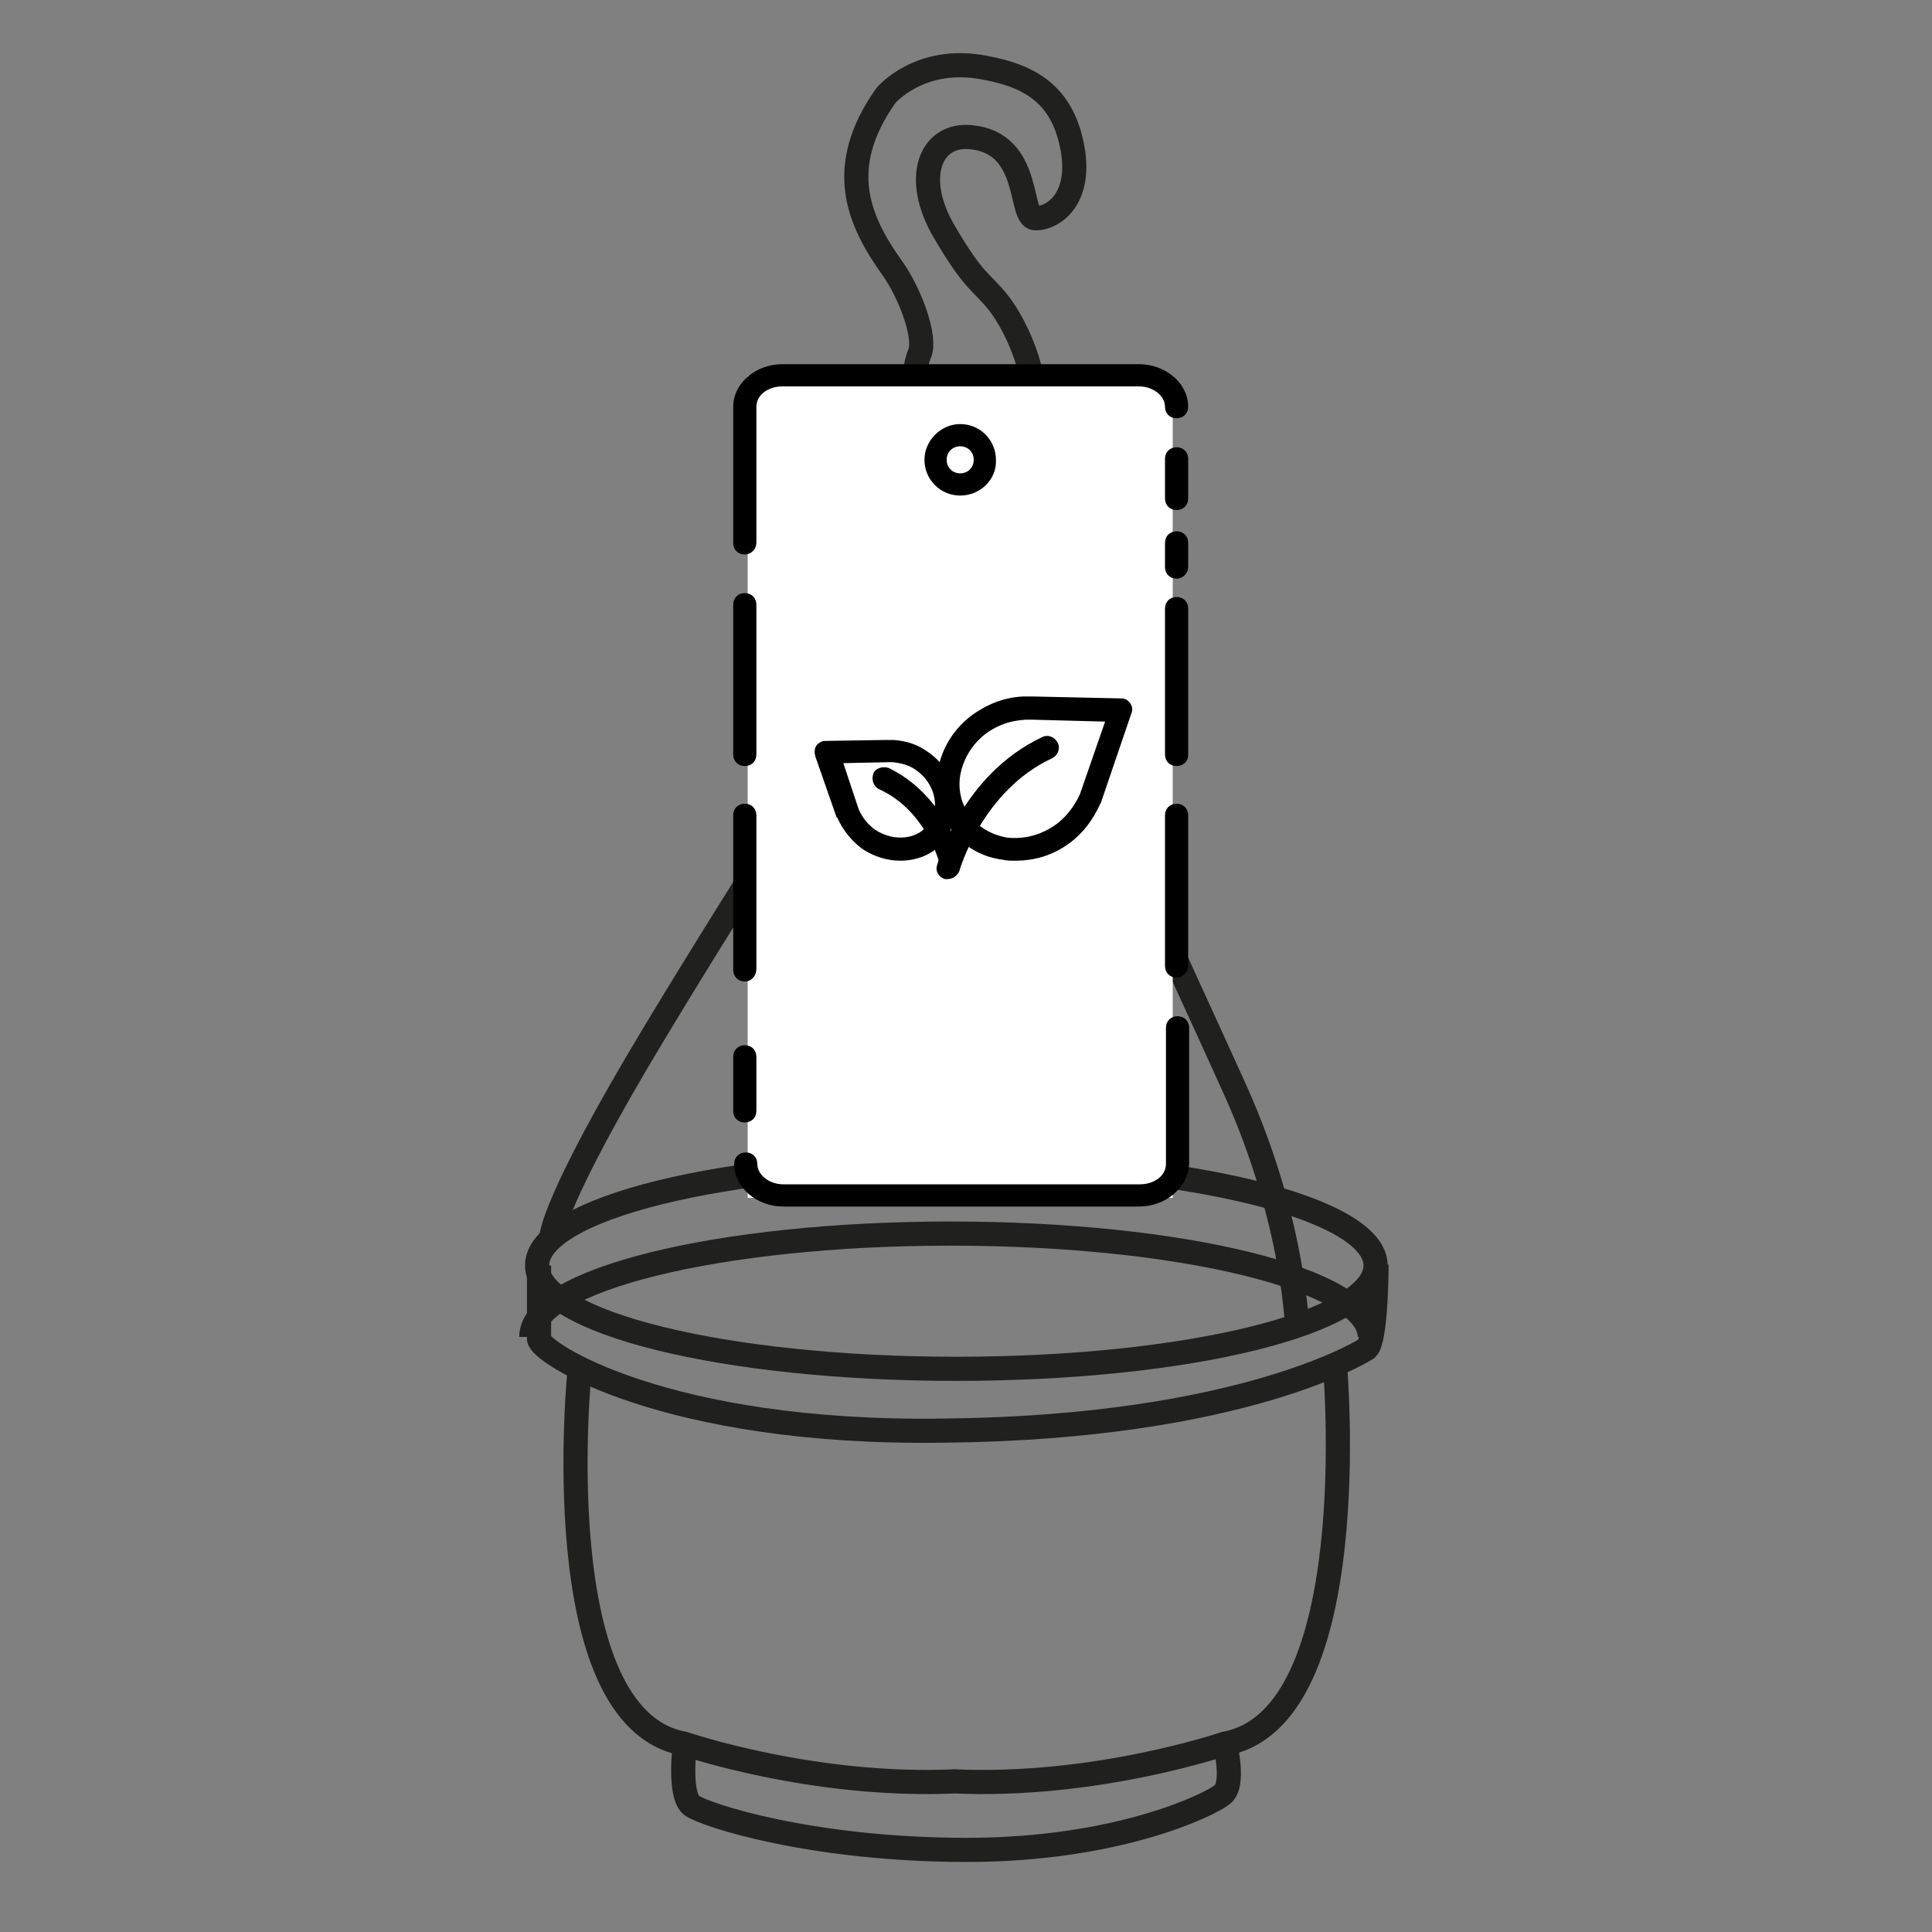
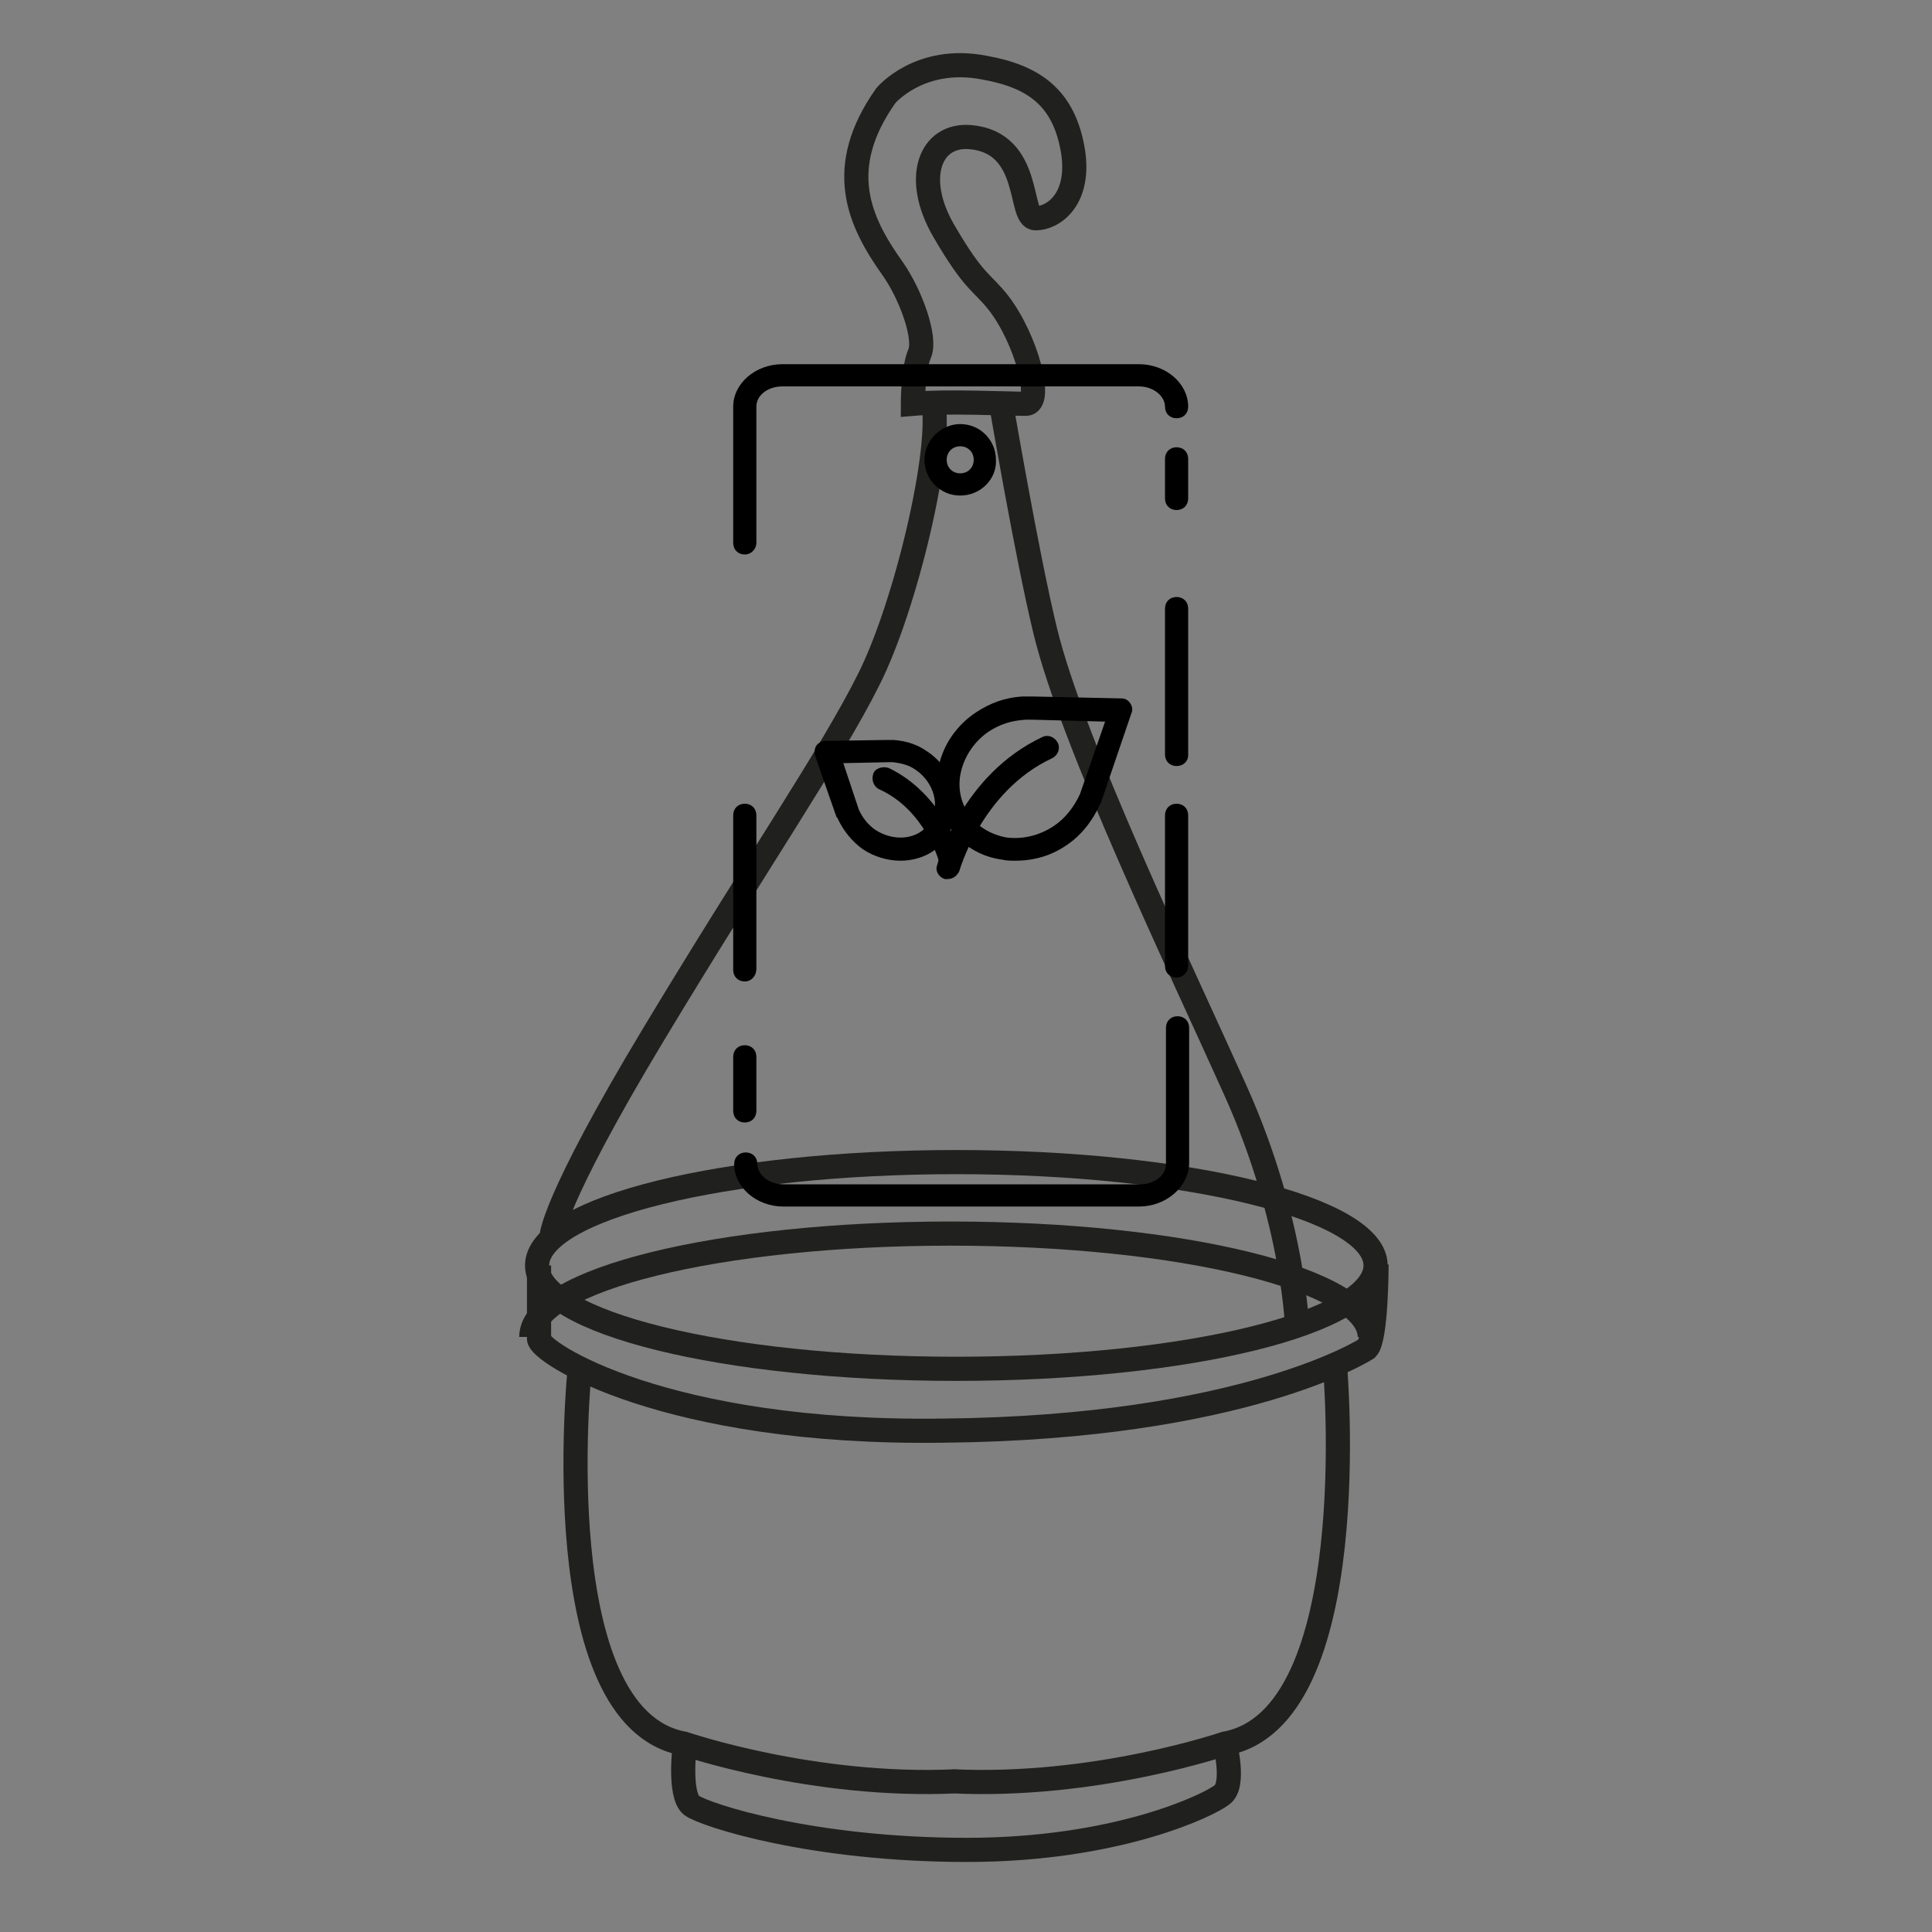
<svg xmlns="http://www.w3.org/2000/svg" version="1.1" id="Ebene_1" x="0px" y="0px" viewBox="0 0 200 200" style="enable-background:new 0 0 200 200;" xml:space="preserve">
  <rect x="0" y="0" width="200" height="200" fill="#808080" stroke="none" />
  <style type="text/css">
	.st0{display:none;}
	.st1{display:inline;}
	.st2{fill:none;stroke:#000000;stroke-width:0.1;stroke-miterlimit:10;}
	.st3{fill:none;stroke:#20201E;stroke-width:2.5;}
	.st4{fill:#FFFFFF;}
</style>
  <g id="Pfad_Icons__x2B__Hintergrund" class="st0">
    <g class="st1">
      <rect y="0" class="st2" width="200" height="200" />
      <circle class="st2" cx="100" cy="100" r="100" />
      <line class="st2" x1="0" y1="0" x2="200" y2="200" />
      <line class="st2" x1="200" y1="0" x2="0" y2="200" />
      <line class="st2" x1="100" y1="0" x2="100" y2="199.8" />
      <line class="st2" x1="0" y1="100" x2="200" y2="100" />
-       <rect x="29" y="29" class="st2" width="142" height="142" />
      <circle class="st2" cx="100" cy="100" r="71" />
      <circle class="st2" cx="100" cy="100" r="50" />
      <circle class="st2" cx="100" cy="100" r="25" />
      <rect x="50" y="0" class="st2" width="100" height="200" />
      <rect y="50" class="st2" width="200" height="100" />
    </g>
  </g>
  <g>
    <path class="st3" d="M142.4,131c0,5.9-19.4,10.7-43.4,10.7s-43.4-4.8-43.4-10.7c0-5.9,19.4-10.7,43.4-10.7S142.4,125.1,142.4,131z" />
    <path class="st3" d="M55.8,131c0,0,0,6.2,0,7.6s13.1,9.9,41.8,9.5c31.3-0.3,43.9-8.5,43.9-8.5c1-1,1-8.7,1-8.7" />
    <path class="st3" d="M138.2,141.4c0,0,3.2,36.5-11.4,39.1c0,0-13.4,4.6-28.2,3.9H99c-14.8,0.7-28.2-3.9-28.2-3.9   C56.3,177.9,60,141.8,60,141.8" />
    <path class="st3" d="M70.9,180.5c0,0-0.7,5.3,0.7,6.4c1.4,1,12.4,4.6,28.5,4.6c15.5,0,25-4.6,26.4-5.7c1.4-1,0.3-5.3,0.3-5.3" />
    <path class="st3" d="M57.1,128c0,0,0-3.4,10.6-21S86,78.2,89.9,70.4c3.9-7.7,7.7-24,6.7-28.8" />
-     <path class="st3" d="M110,120.6c0,0,0-14.2-2.5-27.6c-2.5-13.3-6.4-30.6-6.7-36c-0.3-5.3-1-14.9-0.3-15.7" />
    <path class="st3" d="M134.3,137.9c0,0-0.2-11.2-6.4-25c-5.7-12.7-16.9-36-19.7-47.6c-1.9-7.8-4.6-23.7-4.6-23.7" />
    <path class="st3" d="M94.5,41.8c0,0,0-3.6,0.7-5.2c0.7-1.6-0.9-6.1-2.8-8.8c-3.5-4.9-6-10.4-0.7-17.9c0,0,3.5-4.2,10.2-2.9   c5,0.9,8.3,3,9.2,8.8c0.7,4.9-2.1,6.8-3.9,6.8c-1.8,0-0.3-7.8-6.7-8.4c-4.2-0.4-6,4.2-2.8,9.7s3.9,5.2,5.7,7.5   c2.9,3.8,4.6,10.4,2.8,10.4C104.4,41.8,98,41.5,94.5,41.8z" />
    <path class="st3" d="M55,138.4c0-5.9,19.4-10.7,43.4-10.7s43.4,4.8,43.4,10.7" />
  </g>
  <g>
-     <rect x="77.4" y="38.9" class="st4" width="44" height="85.1" />
    <g id="Neue_Icons">
      <path d="M99.4,51.3c-2.1,0-3.7-1.7-3.7-3.7s1.7-3.7,3.7-3.7c2.1,0,3.7,1.7,3.7,3.7C103.2,49.6,101.5,51.3,99.4,51.3z M99.4,46.2    c-0.8,0-1.4,0.6-1.4,1.4c0,0.8,0.6,1.4,1.4,1.4s1.4-0.6,1.4-1.4S100.2,46.2,99.4,46.2z" />
      <path d="M117.9,124.9H81.1c-2.8,0-5.1-2-5.1-4.4c0-0.7,0.5-1.2,1.2-1.2s1.2,0.5,1.2,1.2c0,1.1,1.2,2.1,2.7,2.1H118    c1.5,0,2.7-0.9,2.7-2.1v-14.1c0-0.7,0.5-1.2,1.2-1.2s1.2,0.5,1.2,1.2v14.1C123,122.9,120.7,124.9,117.9,124.9z" />
      <path d="M121.8,101.2c-0.7,0-1.2-0.5-1.2-1.2V84.4c0-0.7,0.5-1.2,1.2-1.2s1.2,0.5,1.2,1.2V100C123,100.6,122.5,101.2,121.8,101.2z    " />
      <path d="M77.1,116.2c-0.7,0-1.2-0.5-1.2-1.2v-5.6c0-0.7,0.5-1.2,1.2-1.2s1.2,0.5,1.2,1.2v5.6C78.3,115.7,77.8,116.2,77.1,116.2z" />
      <path d="M77.1,101.6c-0.7,0-1.2-0.5-1.2-1.2v-16c0-0.7,0.5-1.2,1.2-1.2s1.2,0.5,1.2,1.2v15.9C78.3,101,77.8,101.6,77.1,101.6z" />
      <path d="M77.1,57.4c-0.7,0-1.2-0.5-1.2-1.2V42.1c0-2.4,2.3-4.4,5.1-4.4h36.9c2.8,0,5.1,2,5.1,4.4c0,0.7-0.5,1.2-1.2,1.2    s-1.2-0.5-1.2-1.2c0-1.1-1.2-2.1-2.7-2.1H81c-1.5,0-2.7,0.9-2.7,2.1v14.1C78.3,56.8,77.8,57.4,77.1,57.4z" />
-       <path d="M77.1,79.3c-0.7,0-1.2-0.5-1.2-1.2V62.6c0-0.7,0.5-1.2,1.2-1.2s1.2,0.5,1.2,1.2v15.5C78.3,78.8,77.8,79.3,77.1,79.3z" />
      <path d="M121.8,52.8c-0.7,0-1.2-0.5-1.2-1.2v-4.1c0-0.7,0.5-1.2,1.2-1.2s1.2,0.5,1.2,1.2v4.1C123,52.3,122.5,52.8,121.8,52.8z" />
-       <path d="M121.8,59.9c-0.7,0-1.2-0.5-1.2-1.2v-2.5c0-0.7,0.5-1.2,1.2-1.2s1.2,0.5,1.2,1.2v2.5C123,59.3,122.5,59.9,121.8,59.9z" />
      <path d="M121.8,79.3c-0.7,0-1.2-0.5-1.2-1.2V63c0-0.7,0.5-1.2,1.2-1.2s1.2,0.5,1.2,1.2v15.2C123,78.8,122.5,79.3,121.8,79.3z" />
      <g>
        <path d="M98.3,90.1c-0.5,0-1-0.3-1.1-0.9l0,0c0-0.1-1.5-5.4-6.2-7.5c-0.6-0.3-0.8-1-0.6-1.6s1-0.8,1.6-0.6     c5.6,2.7,7.4,8.8,7.4,9.1c0.2,0.6-0.2,1.3-0.8,1.4C98.5,90.1,98.4,90.1,98.3,90.1z" />
        <path d="M98.1,91c-0.1,0-0.2,0-0.3,0c-0.6-0.2-1-0.8-0.8-1.4c0.1-0.4,2.6-9.4,10.9-13.3c0.6-0.3,1.3,0,1.6,0.6     c0.3,0.6,0,1.3-0.6,1.6c-7.3,3.4-9.6,11.7-9.6,11.7C99.1,90.6,98.7,91,98.1,91z" />
        <path d="M93.2,89.1c-1.3,0-2.7-0.4-3.9-1.2c-1.1-0.8-2-1.9-2.6-3.2c0,0,0-0.1-0.1-0.1l-2.2-6.3c-0.1-0.4-0.1-0.8,0.1-1.1     c0.2-0.3,0.6-0.5,0.9-0.5l6.4-0.1c0.1,0,0.2,0,0.3,0h0.3h0.1c1.4,0.1,2.5,0.5,3.5,1.2c3,2,3.9,6,2,8.8     C97.1,88.2,95.2,89.1,93.2,89.1z M88.9,83.8c0.4,0.9,1,1.6,1.7,2.1c2,1.3,4.5,1,5.6-0.7c1.2-1.7,0.5-4.2-1.4-5.5     c-0.7-0.5-1.5-0.7-2.4-0.8l0,0h-0.1h-0.1h-0.1L87.3,79L88.9,83.8z" />
        <path d="M105.1,89.1c-0.4,0-0.9,0-1.3-0.1c-2.3-0.3-4.3-1.5-5.5-3.4s-1.6-4.1-1.1-6.4c0.5-2.2,1.9-4.2,3.9-5.5     c1.4-0.9,2.9-1.5,4.8-1.6h0.1h0.5c0.1,0,0.3,0,0.4,0l9.2,0.2c0.4,0,0.7,0.2,0.9,0.5s0.3,0.7,0.1,1.1L114,83c0,0.1,0,0.1-0.1,0.2     c-0.8,1.8-2,3.3-3.5,4.3C108.8,88.6,107,89.1,105.1,89.1z M106.2,74.5L106.2,74.5c-1.6,0.1-2.7,0.5-3.8,1.2     c-1.5,1-2.5,2.5-2.9,4.1s-0.1,3.2,0.8,4.5s2.3,2.1,3.9,2.4c1.7,0.2,3.4-0.2,4.9-1.2c1.2-0.8,2.1-2,2.7-3.3l2.6-7.5l-7.6-0.2     c-0.1,0-0.2,0-0.2,0C106.5,74.5,106.4,74.5,106.2,74.5L106.2,74.5z" />
      </g>
    </g>
  </g>
</svg>